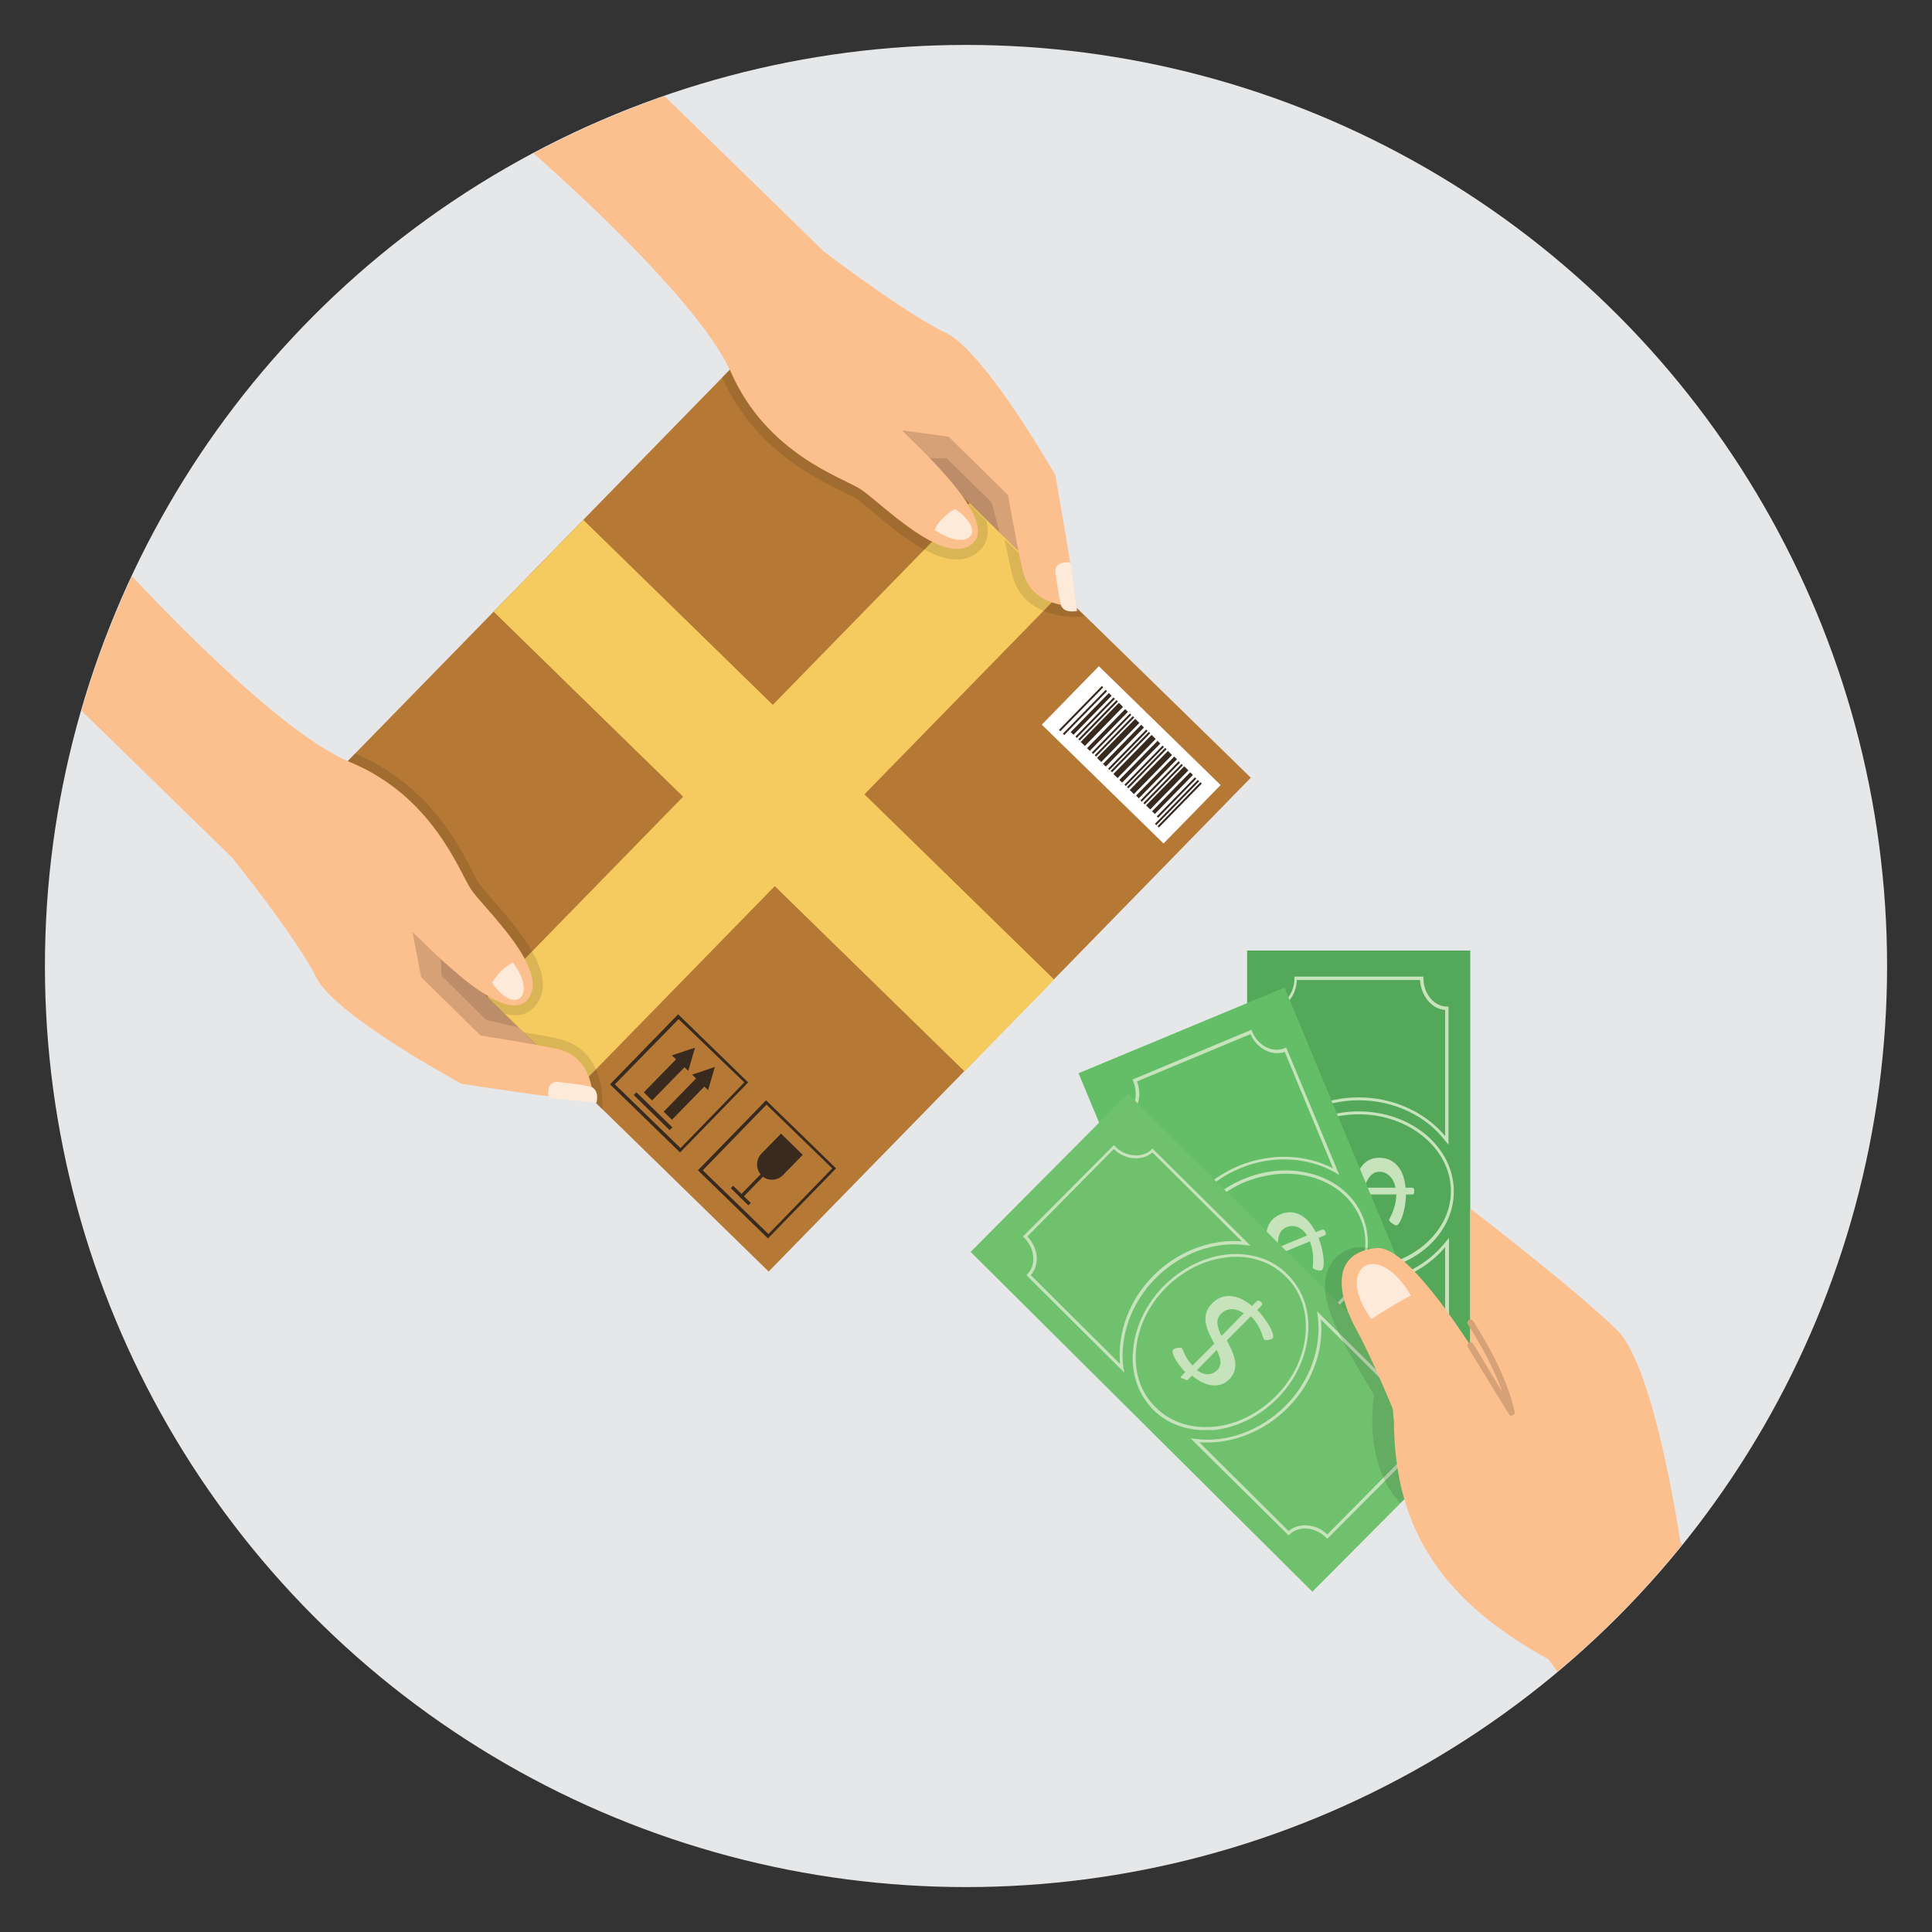
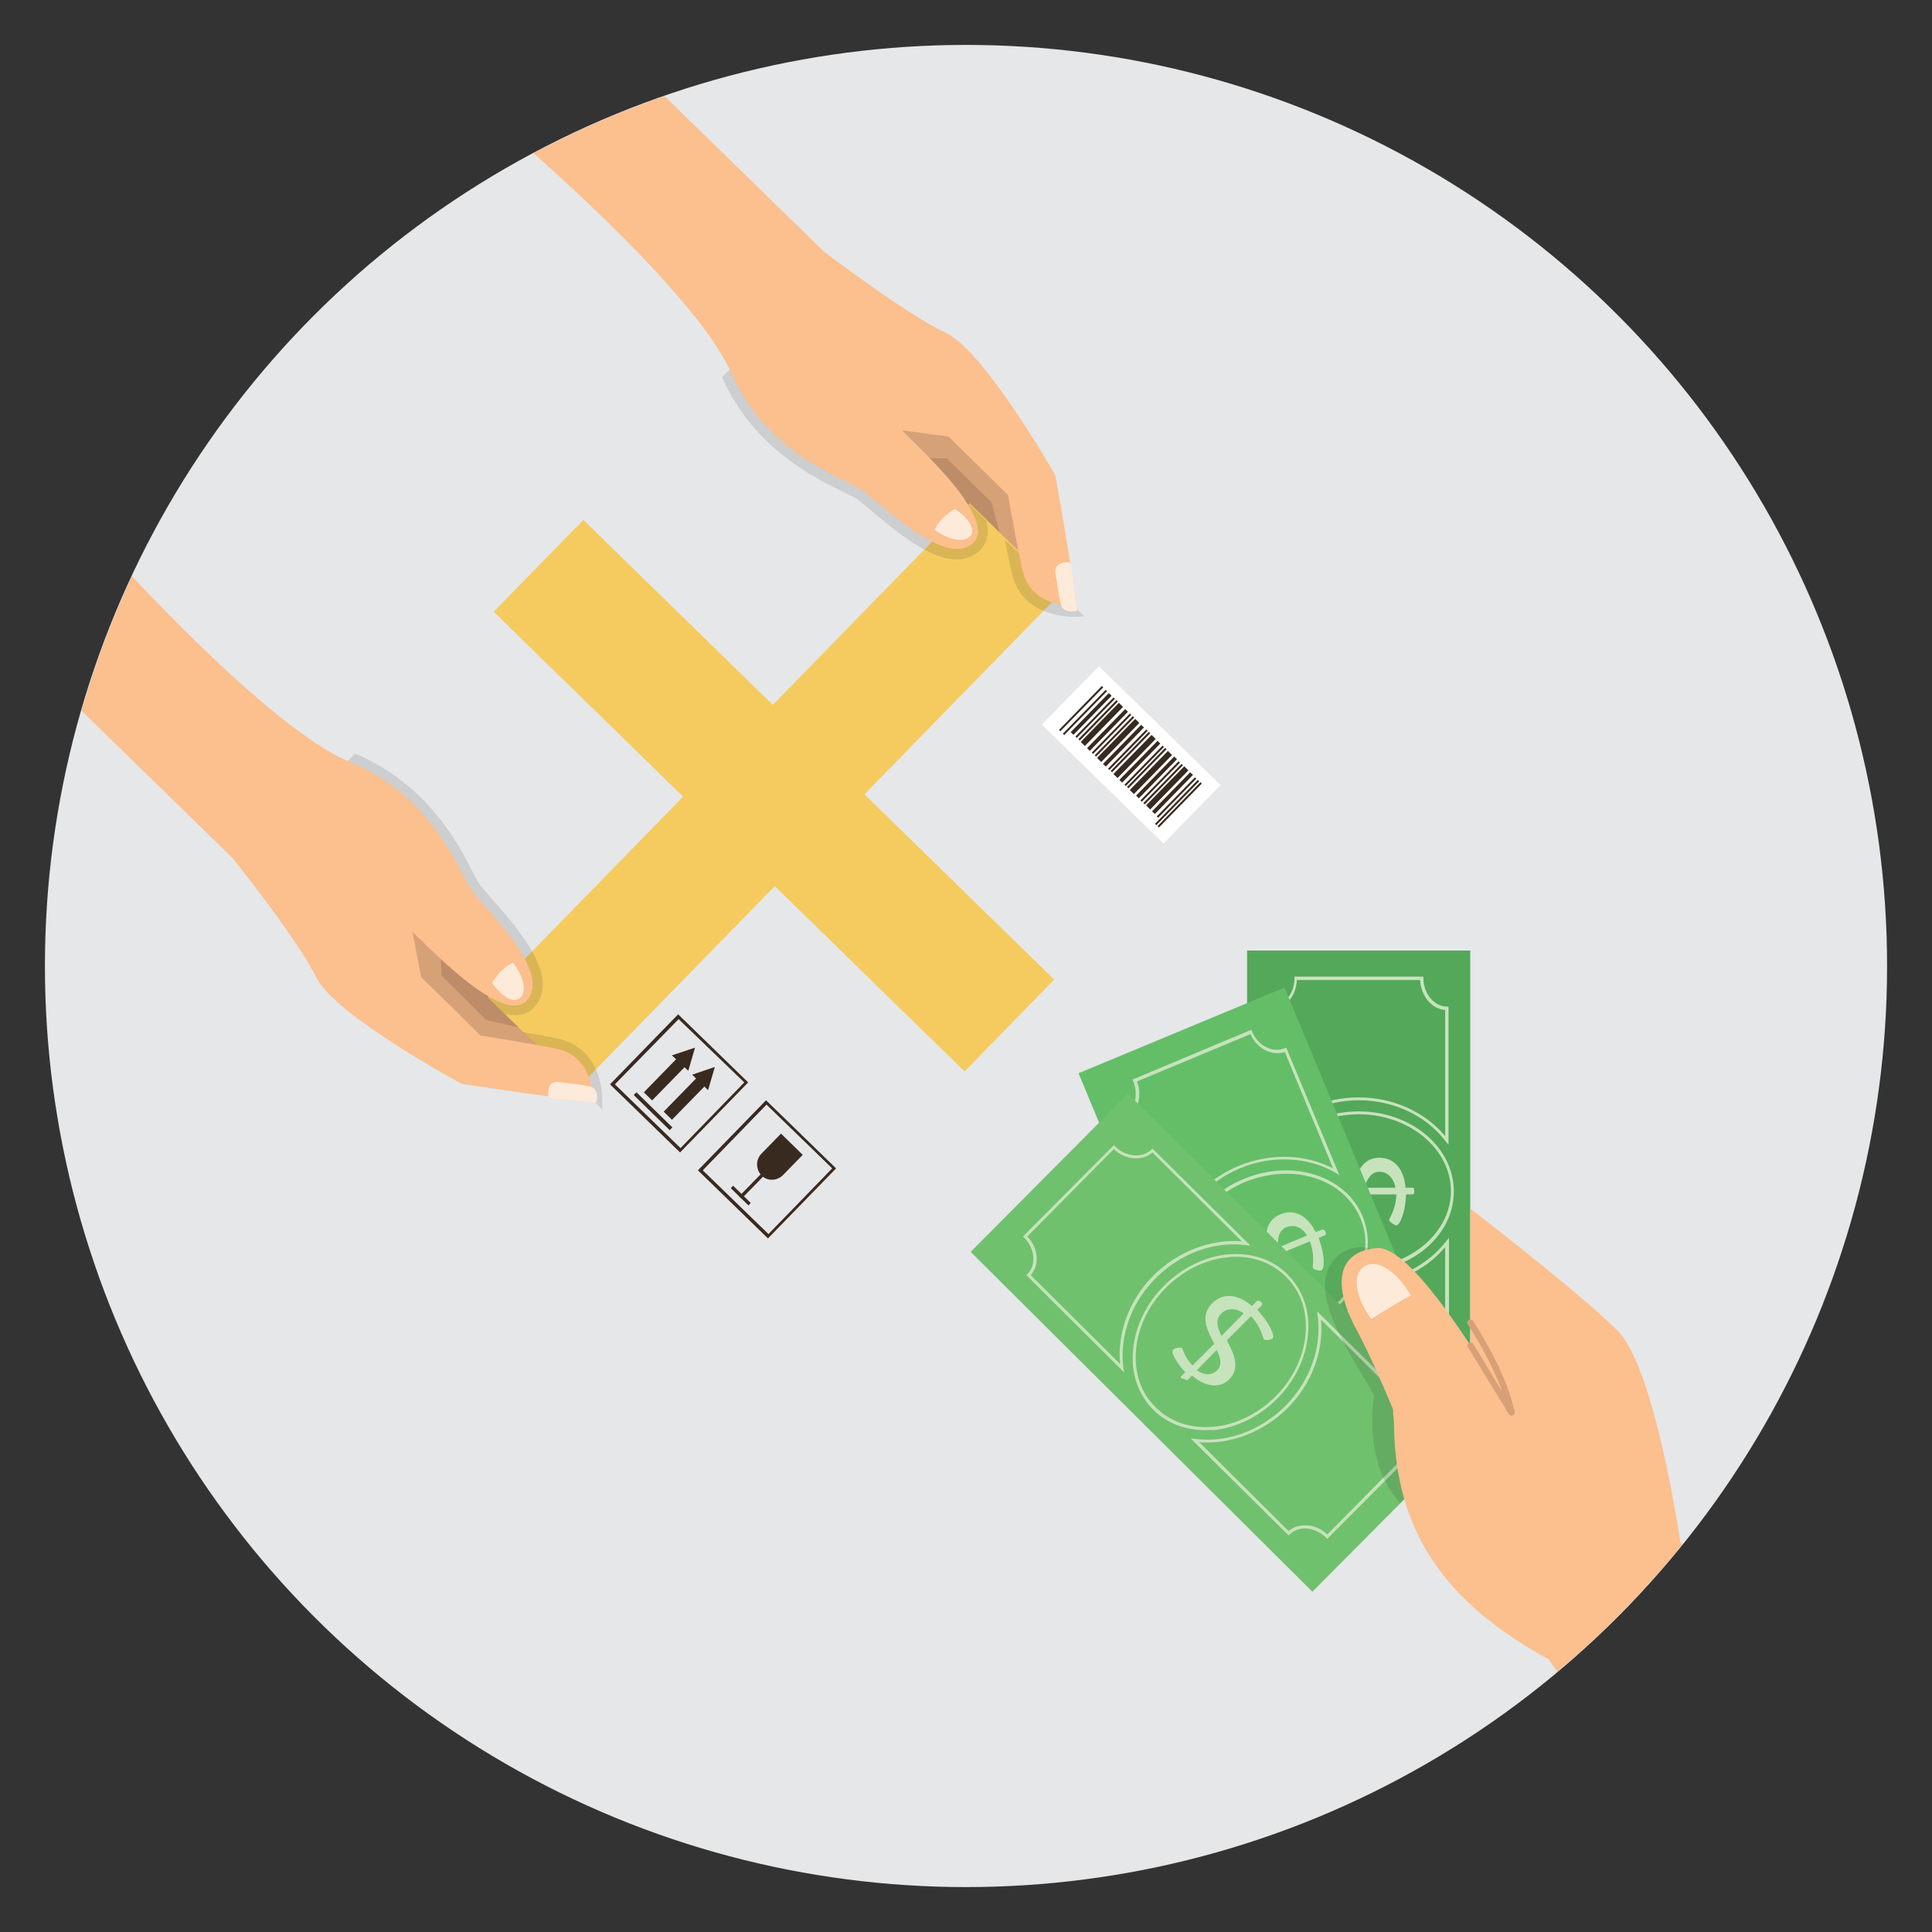
<svg xmlns="http://www.w3.org/2000/svg" xmlns:xlink="http://www.w3.org/1999/xlink" version="1.1" id="Layer_1" x="0px" y="0px" viewBox="0 0 400 400" style="enable-background:new 0 0 400 400;" xml:space="preserve">
  <rect x="0" y="0" width="400" height="400" fill="#333333" stroke="none" />
  <style type="text/css">
	.st0{fill:#E6E7E8;}
	.st1{clip-path:url(#SVGID_00000091006659732630344000000011697270901834234559_);}
	.st2{fill:#54A85A;}
	.st3{fill:#C6E3BB;}
	.st4{fill:#64BE68;}
	.st5{fill:#70C16E;}
	.st6{opacity:0.11;fill:#010101;}
	.st7{fill:#FCBF8E;}
	.st8{fill:#FEEAD9;}
	.st9{fill:#D7A178;}
	.st10{fill:#BD8D69;}
	.st11{fill:#B57935;}
	.st12{fill:#F5CB60;}
	.st13{fill:#D1AE51;}
	.st14{opacity:0.11;}
	.st15{fill:#010101;}
	.st16{fill:#FFFFFF;}
	.st17{fill:#392A20;}
</style>
  <circle class="st0" cx="200" cy="200" r="190.7" />
  <g>
    <defs>
      <circle id="SVGID_1_" cx="200" cy="200" r="190.6" />
    </defs>
    <clipPath id="SVGID_00000052076469154325704650000004802337704547809461_">
      <use xlink:href="#SVGID_1_" style="overflow:visible;" />
    </clipPath>
    <g style="clip-path:url(#SVGID_00000052076469154325704650000004802337704547809461_);">
      <g>
        <g>
          <rect x="258.2" y="196.8" class="st2" width="46.2" height="99.8" />
          <g>
            <g>
              <g>
                <path class="st3" d="M294.7,291.1H268v-0.3c0-3.2-2.2-5.9-4.9-5.9h-0.3v-28.6l0.6,0.7c4,5.3,10.7,8.5,18,8.5         c7.2,0,13.9-3.2,18-8.5l0.6-0.7v28.6h-0.3c-2.7,0-4.9,2.6-4.9,5.9V291.1z M268.6,290.5H294c0.1-3.3,2.4-6,5.2-6.2v-26.1         c-4.2,5-10.8,8-17.9,8c-7.1,0-13.7-3-17.9-8v26.1C266.2,284.5,268.4,287.1,268.6,290.5z" />
              </g>
              <g>
                <path class="st3" d="M262.8,237v-28.6h0.3c2.7,0,4.9-2.6,4.9-5.9v-0.3h26.7v0.3c0,3.2,2.2,5.9,4.9,5.9h0.3V237l-0.6-0.7         c-4-5.3-10.7-8.5-18-8.5c-7.2,0-13.9,3.2-18,8.5L262.8,237z M281.3,227.2c7.1,0,13.7,3,17.9,8v-26.1c-2.8-0.2-5-2.9-5.2-6.2         h-25.5c-0.1,3.3-2.4,6-5.2,6.2v26.1C267.6,230.2,274.2,227.2,281.3,227.2z" />
              </g>
            </g>
            <g>
              <path class="st3" d="M281.3,263.3c-10.9,0-19.7-7.4-19.7-16.6c0-9.1,8.9-16.6,19.7-16.6c10.9,0,19.7,7.4,19.7,16.6        C301,255.8,292.2,263.3,281.3,263.3z M281.3,230.7c-10.5,0-19.1,7.2-19.1,15.9s8.6,15.9,19.1,15.9c10.5,0,19.1-7.2,19.1-15.9        S291.8,230.7,281.3,230.7z" />
            </g>
          </g>
          <g>
            <path class="st3" d="M270.5,245.9h1.1c0-1.9,0.7-5.1,1.6-5.1c0.4,0,1.4,0.7,1.4,1c0,0.5-1,1.7-1,4.1h6.4       c0.9-2.9,1.9-6.2,5.6-6.2c3.1,0,5.1,2.4,5.4,6.2h1.4c0.3,0,0.4,0.2,0.4,0.7s-0.1,0.7-0.4,0.7h-1.3c-0.1,3.7-1.3,6.4-2,6.4       c-0.4,0-1.5-0.8-1.5-1.1c0-0.4,1.4-2.1,1.5-5.3h-7c-0.9,2.9-1.9,6-5.4,6c-2.7,0-4.5-2.3-4.9-6h-1.1c-0.3,0-0.4-0.2-0.4-0.7       S270.2,245.9,270.5,245.9z M276.6,250.3c1.6,0,2.3-1.3,2.9-3.1h-5.9C273.9,249.1,274.9,250.3,276.6,250.3z M288.9,245.9       c-0.3-1.9-1.6-3.3-3.3-3.3c-1.7,0-2.5,1.5-3.2,3.3H288.9z" />
          </g>
        </g>
        <g>
          <rect x="240.8" y="209.5" transform="matrix(0.923 -0.384 0.384 0.923 -79.408 121.301)" class="st4" width="46.2" height="99.8" />
          <g>
            <g>
              <g>
                <path class="st3" d="M268.6,305.5l-0.1-0.3c-0.6-1.5-1.6-2.6-2.9-3.3c-1.3-0.7-2.6-0.7-3.8-0.2l-0.3,0.1l-11-26.4l0.8,0.5         c5.7,3.3,13.2,3.7,19.8,0.9c6.7-2.8,11.7-8.3,13.3-14.7l0.2-0.9l11,26.4l-0.3,0.1c-1.2,0.5-2.1,1.5-2.5,2.9         c-0.4,1.4-0.3,2.9,0.3,4.4l0.1,0.3L268.6,305.5z M263.4,300.7c0.8,0,1.7,0.2,2.5,0.6c1.3,0.7,2.4,1.9,3.1,3.3l23.5-9.8         c-0.6-1.5-0.6-3.1-0.2-4.5c0.5-1.4,1.4-2.5,2.6-3.1l-10-24.1c-1.9,6.2-6.9,11.5-13.5,14.3c-6.6,2.7-13.8,2.5-19.6-0.5         l10,24.1C262.3,300.8,262.8,300.7,263.4,300.7z" />
              </g>
              <g>
                <path class="st3" d="M243.1,257.6l-11-26.4l0.3-0.1c1.2-0.5,2.1-1.5,2.5-2.9c0.4-1.4,0.3-2.9-0.3-4.4l-0.1-0.3l24.6-10.3         l0.1,0.3c1.2,3,4.3,4.6,6.8,3.5l0.3-0.1l11,26.4l-0.8-0.5c-5.7-3.3-13.2-3.7-19.8-0.9c-6.7,2.8-11.7,8.3-13.3,14.7         L243.1,257.6z M232.9,231.6l10,24.1c1.9-6.2,6.9-11.5,13.5-14.3c6.6-2.7,13.8-2.5,19.6,0.5l-10-24.1         c-2.7,0.9-5.8-0.7-7.1-3.7l-23.5,9.8c0.6,1.5,0.6,3.1,0.2,4.5C235.1,229.9,234.1,231,232.9,231.6z" />
              </g>
            </g>
            <g>
              <path class="st3" d="M261.6,276.5c-7.1,0-13.4-3.5-15.9-9.5c-1.7-4.1-1.4-8.7,0.8-13.1c2.2-4.3,6.1-7.8,11-9.8        c10-4.2,21.1-0.7,24.6,7.7l0,0c1.7,4.1,1.4,8.7-0.8,13.1c-2.2,4.3-6.1,7.8-11,9.8C267.4,275.9,264.4,276.5,261.6,276.5z         M266.3,243c-2.8,0-5.7,0.6-8.5,1.7c-4.7,2-8.5,5.3-10.7,9.5c-2.2,4.2-2.5,8.6-0.8,12.5c3.4,8.1,14,11.4,23.8,7.4        c4.7-2,8.5-5.3,10.7-9.5c2.2-4.2,2.5-8.6,0.8-12.5l0,0C279.1,246.3,273.1,243,266.3,243z" />
            </g>
          </g>
          <g>
            <path class="st3" d="M253.6,262.8l1-0.4c-0.7-1.7-1.4-5-0.5-5.3c0.4-0.2,1.6,0.1,1.7,0.4c0.2,0.5-0.3,1.9,0.6,4.2l5.9-2.4       c-0.3-3-0.7-6.4,2.8-7.9c2.9-1.2,5.6,0.3,7.3,3.7l1.3-0.5c0.3-0.1,0.5,0,0.7,0.4c0.2,0.4,0.1,0.7-0.2,0.8l-1.2,0.5       c1.3,3.4,1.3,6.4,0.6,6.7c-0.4,0.2-1.7-0.2-1.8-0.5c-0.1-0.4,0.5-2.5-0.6-5.5l-6.5,2.7c0.2,3,0.6,6.3-2.7,7.6       c-2.5,1-5.1-0.4-6.8-3.7l-1.1,0.4c-0.3,0.1-0.5,0-0.7-0.4C253.3,263.2,253.4,262.9,253.6,262.8z M261,264.5       c1.4-0.6,1.6-2.1,1.5-3.9l-5.4,2.3C258,264.4,259.4,265.2,261,264.5z M270.6,255.8c-1-1.7-2.7-2.4-4.3-1.7       c-1.6,0.7-1.8,2.3-1.7,4.2L270.6,255.8z" />
          </g>
        </g>
        <g>
          <rect x="229.6" y="227.9" transform="matrix(0.705 -0.709 0.709 0.705 -122.492 261.307)" class="st5" width="46.2" height="99.8" />
          <g>
            <g>
              <g>
                <path class="st3" d="M274.8,318.6l-0.2-0.2c-2.3-2.3-5.7-2.6-7.6-0.7l-0.2,0.2l-20.3-20.1l0.9,0.1c6.6,0.9,13.6-1.7,18.7-6.8         l0,0c5.1-5.1,7.6-12.1,6.7-18.7l-0.1-0.9l20.3,20.1l-0.2,0.2c-0.9,0.9-1.3,2.2-1.2,3.6c0.1,1.4,0.8,2.8,1.9,4l0.2,0.2         L274.8,318.6z M270.2,315.8c1.6,0,3.3,0.6,4.6,1.9l17.9-18.1c-1.1-1.2-1.8-2.6-1.9-4.1c-0.1-1.5,0.3-2.9,1.2-3.9l-18.5-18.4         c0.6,6.5-1.9,13.3-6.9,18.3l0,0c-5,5-11.8,7.6-18.3,7.1l18.5,18.4C267.7,316.2,268.9,315.8,270.2,315.8z" />
              </g>
              <g>
                <path class="st3" d="M232.8,284.2L212.5,264l0.2-0.2c1.9-1.9,1.6-5.3-0.7-7.6l-0.2-0.2l18.8-18.9l0.2,0.2         c1.1,1.1,2.5,1.8,4,1.9c1.4,0.1,2.7-0.3,3.6-1.2l0.2-0.2l20.3,20.1l-0.9-0.1c-6.6-0.9-13.6,1.7-18.7,6.8         c-5.1,5.1-7.6,12.1-6.7,18.7L232.8,284.2z M213.4,264l18.5,18.4c-0.6-6.5,1.9-13.3,6.9-18.3s11.8-7.6,18.3-7.1l-18.5-18.4         c-1,0.9-2.4,1.3-3.9,1.2c-1.5-0.1-3-0.8-4.1-1.9L212.7,256C215,258.4,215.3,261.9,213.4,264z" />
              </g>
            </g>
            <g>
              <path class="st3" d="M249.5,296.1c-4.2,0-8-1.5-10.7-4.2c-3.1-3.1-4.7-7.5-4.2-12.4c0.4-4.8,2.7-9.6,6.4-13.3        c3.7-3.7,8.4-6,13.2-6.5c4.9-0.4,9.3,1,12.4,4.2l0,0c3.1,3.1,4.7,7.5,4.2,12.4c-0.4,4.8-2.7,9.6-6.4,13.3        c-3.7,3.7-8.4,6-13.2,6.5C250.7,296,250.1,296.1,249.5,296.1z M255.9,260.2c-0.5,0-1.1,0-1.6,0.1c-4.7,0.4-9.3,2.7-12.9,6.3        c-3.6,3.6-5.8,8.2-6.2,12.9c-0.4,4.7,1,8.9,4.1,11.9c3,3,7.2,4.4,11.9,4c4.7-0.4,9.3-2.7,12.9-6.3c3.6-3.6,5.8-8.2,6.2-12.9        c0.4-4.7-1-8.9-4.1-11.9l0,0C263.5,261.6,259.9,260.2,255.9,260.2z" />
            </g>
          </g>
          <g>
            <path class="st3" d="M244.6,284.9l0.8-0.8c-1.3-1.3-3.2-4.1-2.5-4.7c0.3-0.3,1.5-0.5,1.8-0.3c0.3,0.3,0.5,1.9,2.2,3.6l4.5-4.5       c-1.4-2.7-3.1-5.7-0.4-8.4c2.2-2.2,5.3-1.9,8.2,0.6l1-1c0.2-0.2,0.4-0.2,0.8,0.1s0.4,0.6,0.2,0.8l-0.9,0.9       c2.5,2.6,3.7,5.4,3.2,5.9c-0.3,0.3-1.6,0.5-1.8,0.2c-0.3-0.3-0.5-2.5-2.7-4.8l-5,5c1.4,2.7,2.9,5.6,0.5,8.1       c-1.9,1.9-4.9,1.6-7.7-0.8l-0.8,0.8c-0.2,0.2-0.4,0.2-0.8-0.1C244.4,285.4,244.3,285.1,244.6,284.9z M252,283.7       c1.1-1.1,0.7-2.6-0.1-4.2l-4.1,4.2C249.2,284.7,250.7,284.9,252,283.7z M257.5,271.9c-1.6-1.1-3.4-1.2-4.7,0.1       c-1.2,1.2-0.8,2.8,0.1,4.6L257.5,271.9z" />
          </g>
        </g>
      </g>
      <path class="st6" d="M292.5,263.9c-1.2-1.3-2.6-2.4-4.2-3.2c-0.6-0.3-1-0.7-1.2-1.2c-1.8-0.4-3.6-1.3-5.5-1.3    c-3.3,0-7.3,2.8-7.3,8.1c0,6.7,7,16.9,10.2,22.6c-1.2,8,0.2,16.7,5.4,22.3l16.5-16.3L292.5,263.9z" />
      <path class="st7" d="M315.7,297.5c0,0-21.4-39.9-30.7-39.1c-9.3,0.9-8.4,9.2-4.1,17c4.3,7.9,11.6,26,15.8,37.4" />
      <path class="st7" d="M289.1,285.4c-0.3,3-0.5,5.9-0.5,8.6c0,23.3,10.8,37.9,32.1,49.6c0,0,44,62.8,44,63.1    c0,0.3,36.5-22.6,36.5-22.6l-53.3-64.8c0,0-5.2-36-13-43.8c-7.8-7.8-30.4-25.2-30.4-25.2v43.5" />
      <path class="st7" d="M401.2,384.1c0,0-36.5,22.9-36.5,22.6c0-0.3-44-63.1-44-63.1c-19-12.6-27.8-25.2-32.1-49.6    c-0.5-2.7,0.1-5.6,0.4-8.6l15.4,8.4v-43.5c0,0,22.6,17.5,30.4,25.3c7.8,7.8,13,43.8,13,43.8l51.3,62.4L401.2,384.1z" />
      <path class="st8" d="M292.1,268.2c-2.7-4.6-5.7-6.5-7.9-6.5c-1.9,0-3.3,1.5-3.3,3.9c0,2,0.9,4.6,3,7.5    C286.6,271.4,289.3,269.7,292.1,268.2z" />
      <g>
        <path class="st9" d="M312.9,293.1c-0.2,0-0.4-0.1-0.5-0.3l-8.5-13.9c-0.2-0.3-0.1-0.7,0.2-0.9c0.3-0.2,0.7-0.1,0.9,0.2l6,9.9     c-2.1-5.9-5.5-11.4-7.1-13.9c-0.2-0.3-0.1-0.7,0.2-0.9c0.3-0.2,0.7-0.1,0.9,0.2c2.5,3.9,7,11.5,8.6,18.8c0.1,0.3-0.1,0.6-0.4,0.7     C313.1,293.1,313,293.1,312.9,293.1z" />
      </g>
    </g>
    <g style="clip-path:url(#SVGID_00000052076469154325704650000004802337704547809461_);">
      <path class="st10" d="M189.9,99.1c0.9-0.1,18,14.8,18,14.8l4-4.1l-3.4-7.2l-4-8.1L193,90.1l-4.2,1.1l-1,5.1L189.9,99.1z" />
      <polygon class="st9" points="190.2,94.8 196,94.9 205.3,104 208.3,115.3 216,119 212.8,99 207.5,90.3 200.3,81.9 191.8,79.1     184.6,81.4 184,85.2 186,95.3   " />
      <path class="st10" d="M95.5,195.9c-0.1,0.9,15.3,17.6,15.3,17.6l-4,4.1l-7.3-3.2l-8.1-3.8l-4.8-11.5l1-4.2l5-1.1L95.5,195.9z" />
      <polygon class="st9" points="91.2,196.2 91.4,202 100.7,211.2 112.1,213.8 116,221.5 95.9,218.7 87.1,213.6 78.5,206.7     75.6,198.2 77.7,190.9 81.5,190.2 91.6,192   " />
-       <rect x="88.8" y="96.5" transform="matrix(0.699 -0.716 0.716 0.699 -69.469 164.255)" class="st11" width="142.8" height="136.1" />
      <rect x="92.2" y="151.3" transform="matrix(0.716 0.699 -0.699 0.716 160.52 -65.097)" class="st12" width="136.1" height="26.5" />
      <rect x="92.2" y="164.3" transform="matrix(0.716 0.699 -0.699 0.716 160.52 -65.097)" class="st13" width="136.1" height="0.5" />
      <rect x="92.2" y="151.3" transform="matrix(0.716 0.699 -0.699 0.716 160.52 -65.097)" class="st12" width="136.1" height="26.5" />
      <line class="st13" x1="208.7" y1="212.3" x2="111.4" y2="117.2" />
      <rect x="88.8" y="151.3" transform="matrix(0.699 -0.716 0.716 0.699 -69.47 164.253)" class="st12" width="142.8" height="26.5" />
      <line class="st13" x1="210.2" y1="113.6" x2="110.5" y2="215.8" />
      <g class="st14">
        <path class="st15" d="M204.5,110.1c0,1.6-0.7,3-1.8,4c-6,5.3-15.7-2.8-22.1-8.2c-1.5-1.3-2.8-2.3-3.5-2.8     c-0.5-0.3-1.5-0.8-2.6-1.3c-3.7-1.8-10-4.9-15.8-10.5c-3.9-3.8-7-8.2-9.2-13.2L161.4,66l42.8,41.8     C204.4,108.6,204.5,109.4,204.5,110.1z" />
        <path class="st15" d="M224.5,127.6l-1.7,0.1c-0.3,0-6.3,0.3-10.3-3.5c-1.4-1.4-2.4-3.1-2.9-5.1c-0.4-1.6-1-4.5-1.6-7.4     L224.5,127.6z" />
      </g>
      <path class="st7" d="M186.8,89.1c0.6,1.1,20.5,18.2,14.6,23.4c-5.9,5.2-19.3-8.7-23.2-11.2S158.8,94,151.3,77    C143.7,60,107,28.7,107,28.7l19.3-19.8l44.3,43.2c0,0,17.2,13.1,25.2,16.8s22.7,29.5,22.7,29.5s3.8,21.2,4.3,27.1    c0,0-9.1,0.5-11-7.1c-1-3.9-3.1-15.9-3.1-15.9l-12.3-12.1L186.8,89.1z" />
      <path class="st8" d="M220.8,116.4c-0.4,0-0.7,0.1-1,0.2c-0.9,0.2-1.4,1-1.3,1.9c0.4,2.4,0.6,4.5,1.2,6.9c0.6,1.3,2.1,1.3,3.3,1.1    l-1.2-9.2C221.9,116.7,221.4,116.3,220.8,116.4z" />
      <path class="st8" d="M197.7,105.4c0.8,0.5,1.4,1,1.9,1.5c1.8,1.8,2.1,3.4,1.2,4.2c-1.1,1.1-3.9,1-7.3-1.4c0.4-0.9,1-1.8,1.8-2.5    C196.1,106.4,196.9,105.8,197.7,105.4z" />
      <g>
        <path class="st6" d="M110.8,208.3c-1,1.2-2.3,1.8-3.9,1.9c-0.8,0-1.6-0.1-2.4-0.3l-42.8-41.8L73.5,156c5,2.1,9.5,5.1,13.4,8.9     c5.8,5.6,9,11.8,10.9,15.5c0.6,1.1,1,2,1.4,2.5c0.5,0.7,1.6,2,2.9,3.5C107.6,192.7,115.9,202.2,110.8,208.3z" />
        <path class="st6" d="M124.7,229.7l-16.4-16c2.9,0.5,5.9,1,7.5,1.4c2,0.5,3.7,1.4,5.1,2.7c4,3.9,3.8,9.9,3.8,10.2L124.7,229.7z" />
      </g>
      <path class="st7" d="M85.4,193c1.1,0.6,18.7,20.1,23.8,14c5.1-6.1-9.2-19.1-11.7-22.9c-2.5-3.8-7.9-19.2-25-26.3    c-17.2-7.1-49.4-43.1-49.4-43.1L3.8,134.4l44.3,43.2c0,0,13.5,16.8,17.4,24.8c3.9,7.9,30.1,22,30.1,22s21.3,3.3,27.2,3.6    c0,0,0.3-9.1-7.3-10.8c-3.9-0.9-16-2.8-16-2.8l-12.3-12.1L85.4,193z" />
      <path class="st8" d="M113.5,226.3c0-0.4,0.1-0.7,0.1-1c0.2-0.9,1-1.4,1.9-1.3c2.4,0.3,4.5,0.5,6.9,1c1.3,0.6,1.4,2.1,1.1,3.3    l-9.2-0.9C113.8,227.4,113.4,226.9,113.5,226.3z" />
      <path class="st8" d="M101.9,203.5c0.5,0.8,1.1,1.4,1.6,1.9c1.8,1.8,3.4,2,4.3,1.1c1.1-1.1,0.9-3.9-1.6-7.2    c-0.9,0.4-1.7,1.1-2.5,1.8C103,201.9,102.3,202.7,101.9,203.5z" />
      <g>
        <rect x="216.6" y="147.7" transform="matrix(0.716 0.699 -0.699 0.716 175.668 -119.226)" class="st16" width="35.2" height="16.9" />
        <g>
          <rect x="223.6" y="140.2" transform="matrix(0.716 0.699 -0.699 0.716 166.029 -114.654)" class="st17" width="0.4" height="12.7" />
          <rect x="224.4" y="141" transform="matrix(0.716 0.699 -0.699 0.716 166.813 -114.995)" class="st17" width="0.4" height="12.7" />
          <rect x="225.5" y="142" transform="matrix(0.716 0.699 -0.699 0.716 167.374 -115.806)" class="st17" width="0.8" height="11.3" />
          <rect x="226.5" y="142.8" transform="matrix(0.716 0.699 -0.699 0.716 168.191 -116.162)" class="st17" width="0.4" height="11.3" />
          <rect x="227.1" y="143.3" transform="matrix(0.716 0.699 -0.699 0.716 168.723 -116.394)" class="st17" width="0.4" height="11.3" />
          <rect x="227.5" y="144.2" transform="matrix(0.716 0.699 -0.699 0.716 169.555 -116.756)" class="st17" width="1.2" height="11.3" />
          <rect x="228.9" y="145.3" transform="matrix(0.716 0.699 -0.699 0.716 170.63 -117.225)" class="st17" width="0.8" height="11.3" />
          <rect x="229.9" y="146.1" transform="matrix(0.716 0.699 -0.699 0.716 171.447 -117.581)" class="st17" width="0.4" height="11.3" />
          <rect x="230.5" y="146.6" transform="matrix(0.716 0.699 -0.699 0.716 171.979 -117.812)" class="st17" width="0.4" height="11.3" />
          <rect x="230.9" y="147.5" transform="matrix(0.716 0.699 -0.699 0.716 172.811 -118.175)" class="st17" width="1.2" height="11.3" />
          <rect x="232.2" y="148.6" transform="matrix(0.716 0.699 -0.699 0.716 173.886 -118.643)" class="st17" width="0.8" height="11.3" />
          <rect x="233.3" y="149.4" transform="matrix(0.716 0.699 -0.699 0.716 174.703 -118.999)" class="st17" width="0.4" height="11.3" />
          <rect x="233.8" y="149.9" transform="matrix(0.716 0.699 -0.699 0.716 175.235 -119.23)" class="st17" width="0.4" height="11.3" />
          <rect x="234.3" y="150.8" transform="matrix(0.716 0.699 -0.699 0.716 176.067 -119.593)" class="st17" width="1.2" height="11.3" />
          <rect x="235.6" y="151.9" transform="matrix(0.716 0.699 -0.699 0.716 177.142 -120.061)" class="st17" width="0.8" height="11.3" />
          <rect x="236.7" y="152.7" transform="matrix(0.716 0.699 -0.699 0.716 177.959 -120.417)" class="st17" width="0.4" height="11.3" />
          <rect x="237.2" y="153.2" transform="matrix(0.716 0.699 -0.699 0.716 178.491 -120.649)" class="st17" width="0.4" height="11.3" />
          <rect x="237.7" y="154.1" transform="matrix(0.716 0.699 -0.699 0.716 179.323 -121.011)" class="st17" width="1.2" height="11.3" />
          <rect x="239" y="155.1" transform="matrix(0.716 0.699 -0.699 0.716 180.398 -121.48)" class="st17" width="0.8" height="11.3" />
          <rect x="240" y="156" transform="matrix(0.716 0.699 -0.699 0.716 181.215 -121.835)" class="st17" width="0.4" height="11.3" />
          <rect x="240.6" y="156.5" transform="matrix(0.716 0.699 -0.699 0.716 181.747 -122.067)" class="st17" width="0.4" height="11.3" />
          <rect x="241" y="157.3" transform="matrix(0.716 0.699 -0.699 0.716 182.579 -122.43)" class="st17" width="1.2" height="11.3" />
          <rect x="242.3" y="158.4" transform="matrix(0.716 0.699 -0.699 0.716 183.654 -122.898)" class="st17" width="0.8" height="11.3" />
          <rect x="243.4" y="159.3" transform="matrix(0.716 0.699 -0.699 0.716 184.471 -123.254)" class="st17" width="0.4" height="11.3" />
          <rect x="243.5" y="159.6" transform="matrix(0.716 0.699 -0.699 0.716 185.21 -123.009)" class="st17" width="0.4" height="12.7" />
          <rect x="244" y="160.1" transform="matrix(0.716 0.699 -0.699 0.716 185.744 -123.242)" class="st17" width="0.4" height="12.7" />
        </g>
      </g>
      <g>
        <g>
          <path class="st17" d="M140.8,238.6l-14.5-14.1l14.1-14.5l14.5,14.1L140.8,238.6z M127.3,224.5l13.6,13.2l13.2-13.6L140.5,211      L127.3,224.5z" />
        </g>
        <g>
          <path class="st17" d="M159,256.4l-14.5-14.1l14.1-14.5l14.5,14.1L159,256.4z M145.5,242.3l13.6,13.2l13.2-13.6l-13.6-13.2      L145.5,242.3z" />
        </g>
        <g>
          <g>
            <g>
              <rect x="136.6" y="218" transform="matrix(0.716 0.699 -0.699 0.716 195.072 -32.791)" class="st17" width="2.4" height="10.3" />
              <polygon class="st17" points="142.5,221.7 139.1,218.5 143.9,216.9       " />
            </g>
            <g>
              <rect x="140.7" y="222" transform="matrix(0.716 0.699 -0.699 0.716 199.042 -34.52)" class="st17" width="2.4" height="10.3" />
              <polygon class="st17" points="146.6,225.7 143.3,222.5 148,220.9       " />
            </g>
          </g>
          <rect x="130.1" y="229.5" transform="matrix(0.716 0.699 -0.699 0.716 199.035 -29.116)" class="st17" width="10.4" height="0.8" />
        </g>
        <g>
          <path class="st17" d="M157.7,243.4L157.7,243.4c-1.2-1.2-1.3-3.2-0.1-4.5l4.1-4.2l4.5,4.4l-4.1,4.2      C160.9,244.5,158.9,244.6,157.7,243.4z" />
          <rect x="156.7" y="238.6" transform="matrix(0.716 0.699 -0.699 0.716 215.089 -40.344)" class="st17" width="0.7" height="10.7" />
          <rect x="153.3" y="245" transform="matrix(-0.699 0.716 -0.716 -0.699 438.016 310.551)" class="st17" width="0.7" height="5.1" />
        </g>
      </g>
    </g>
  </g>
</svg>